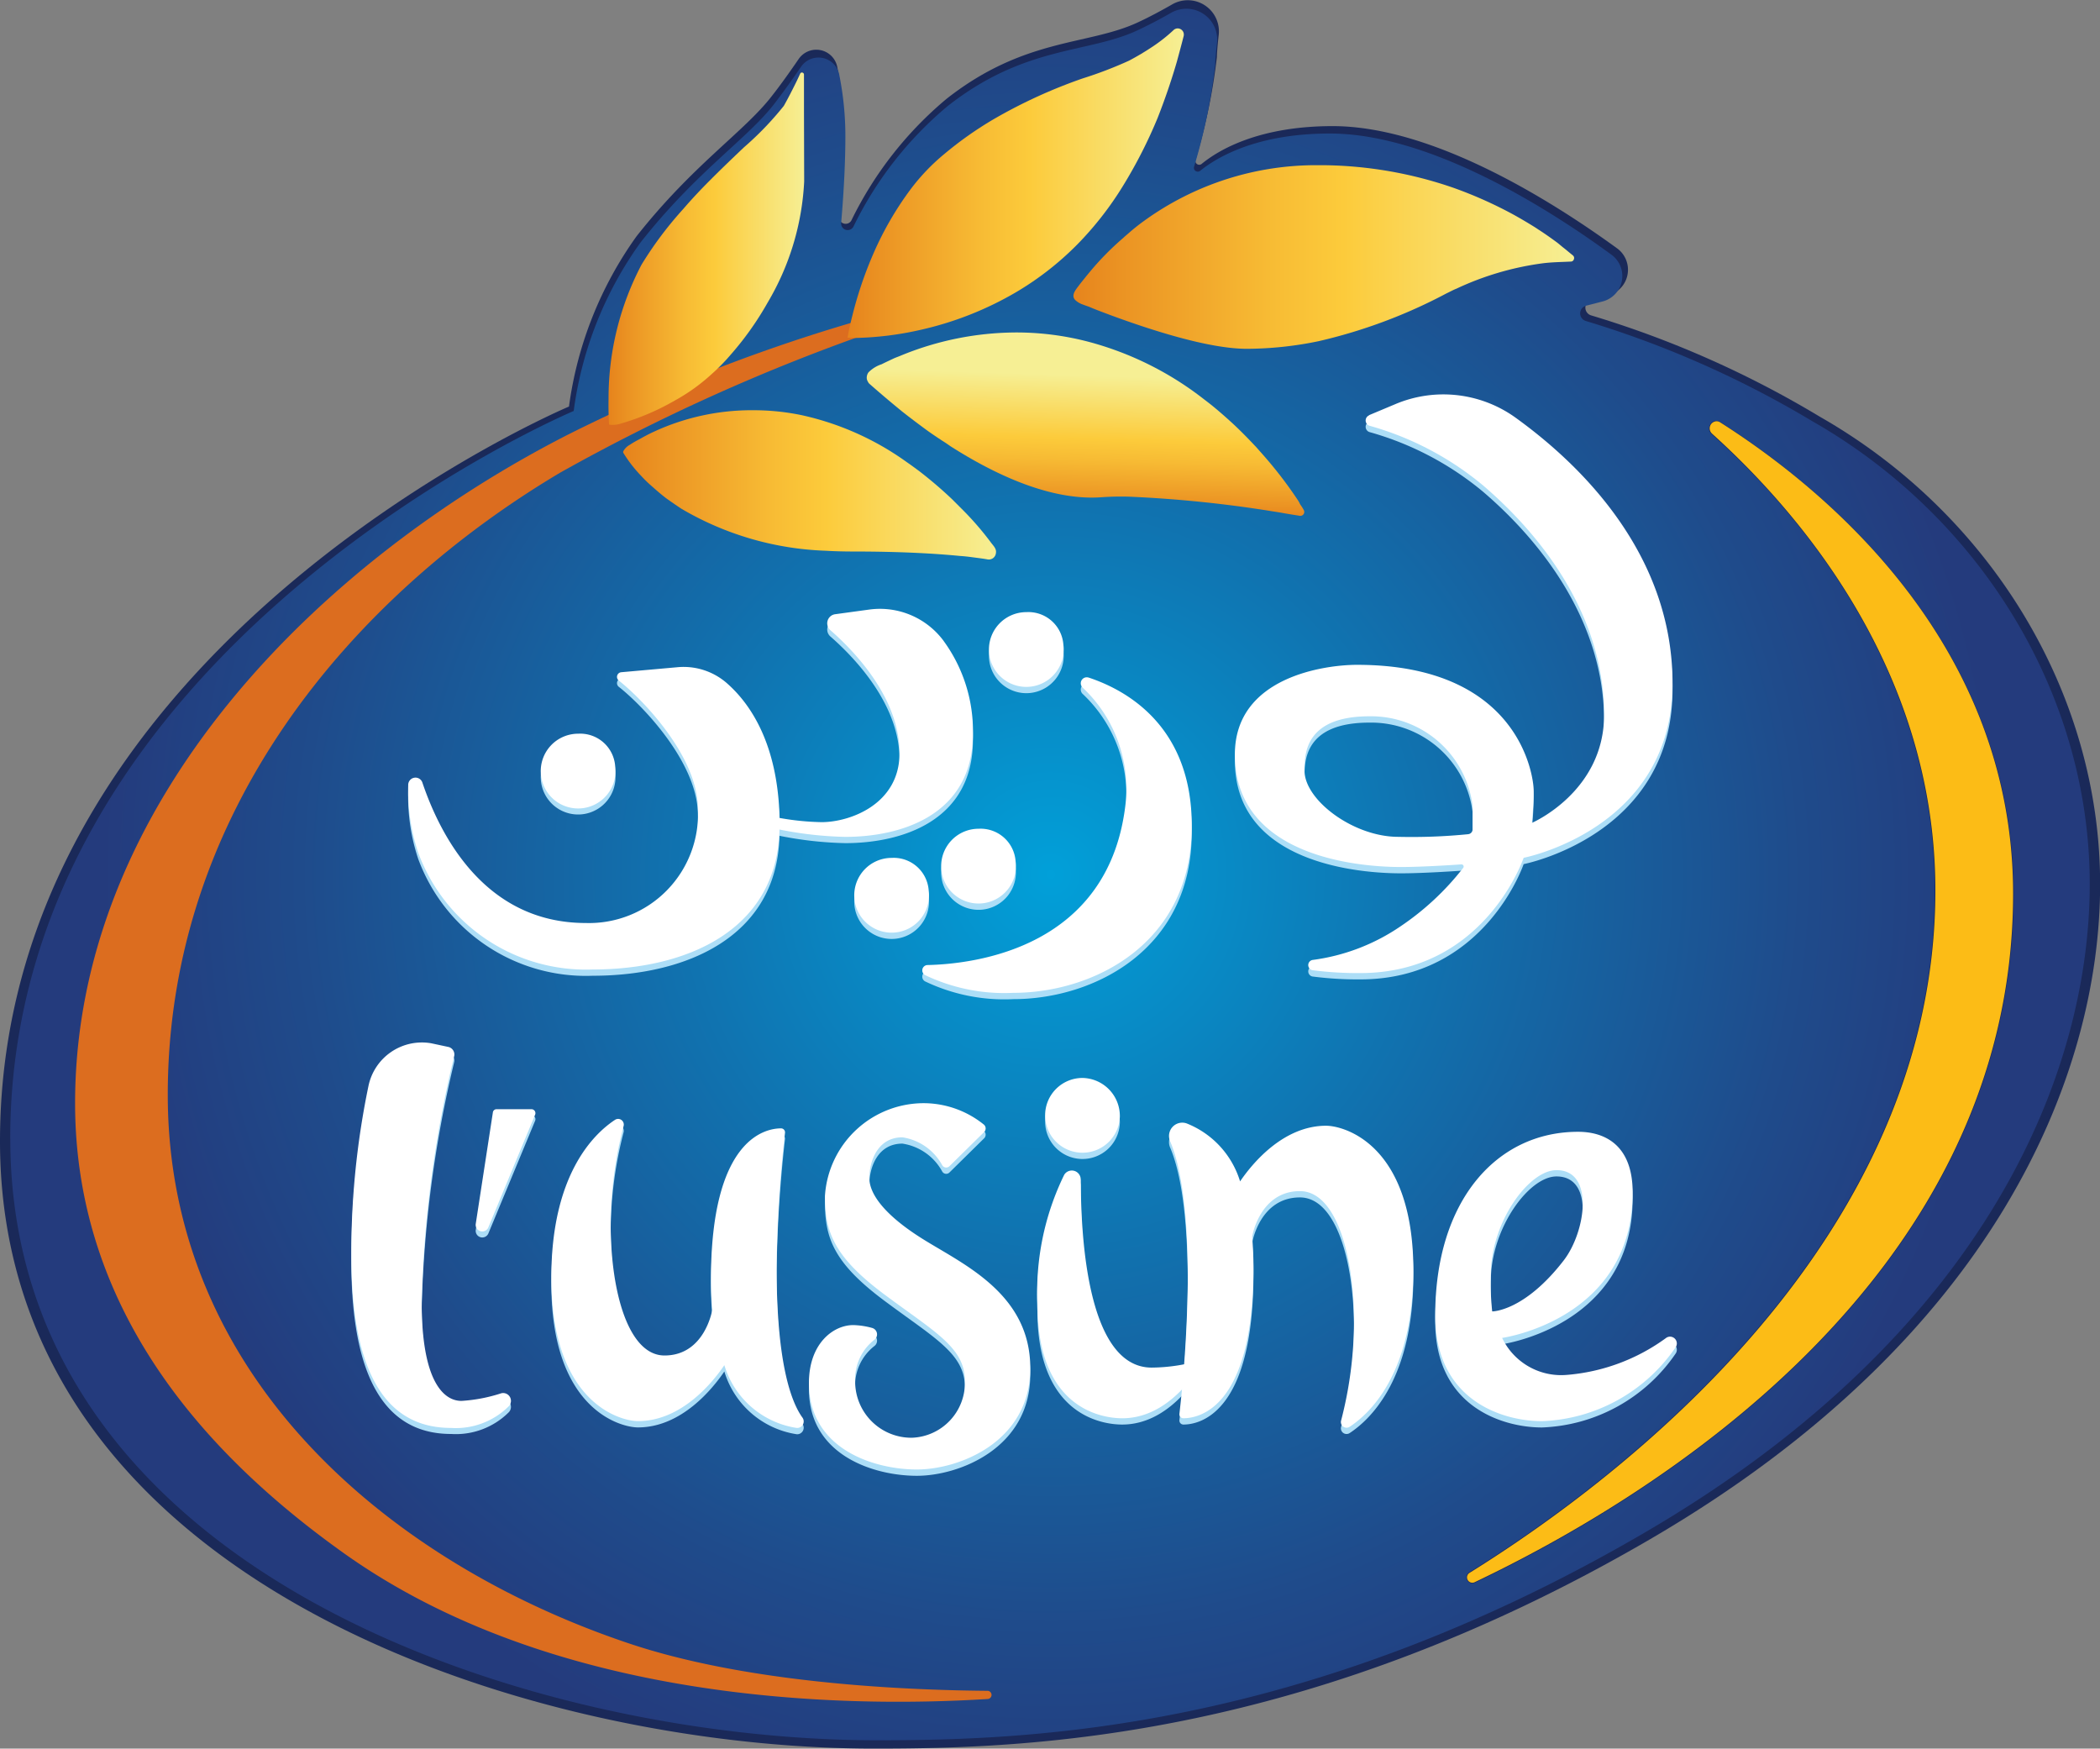
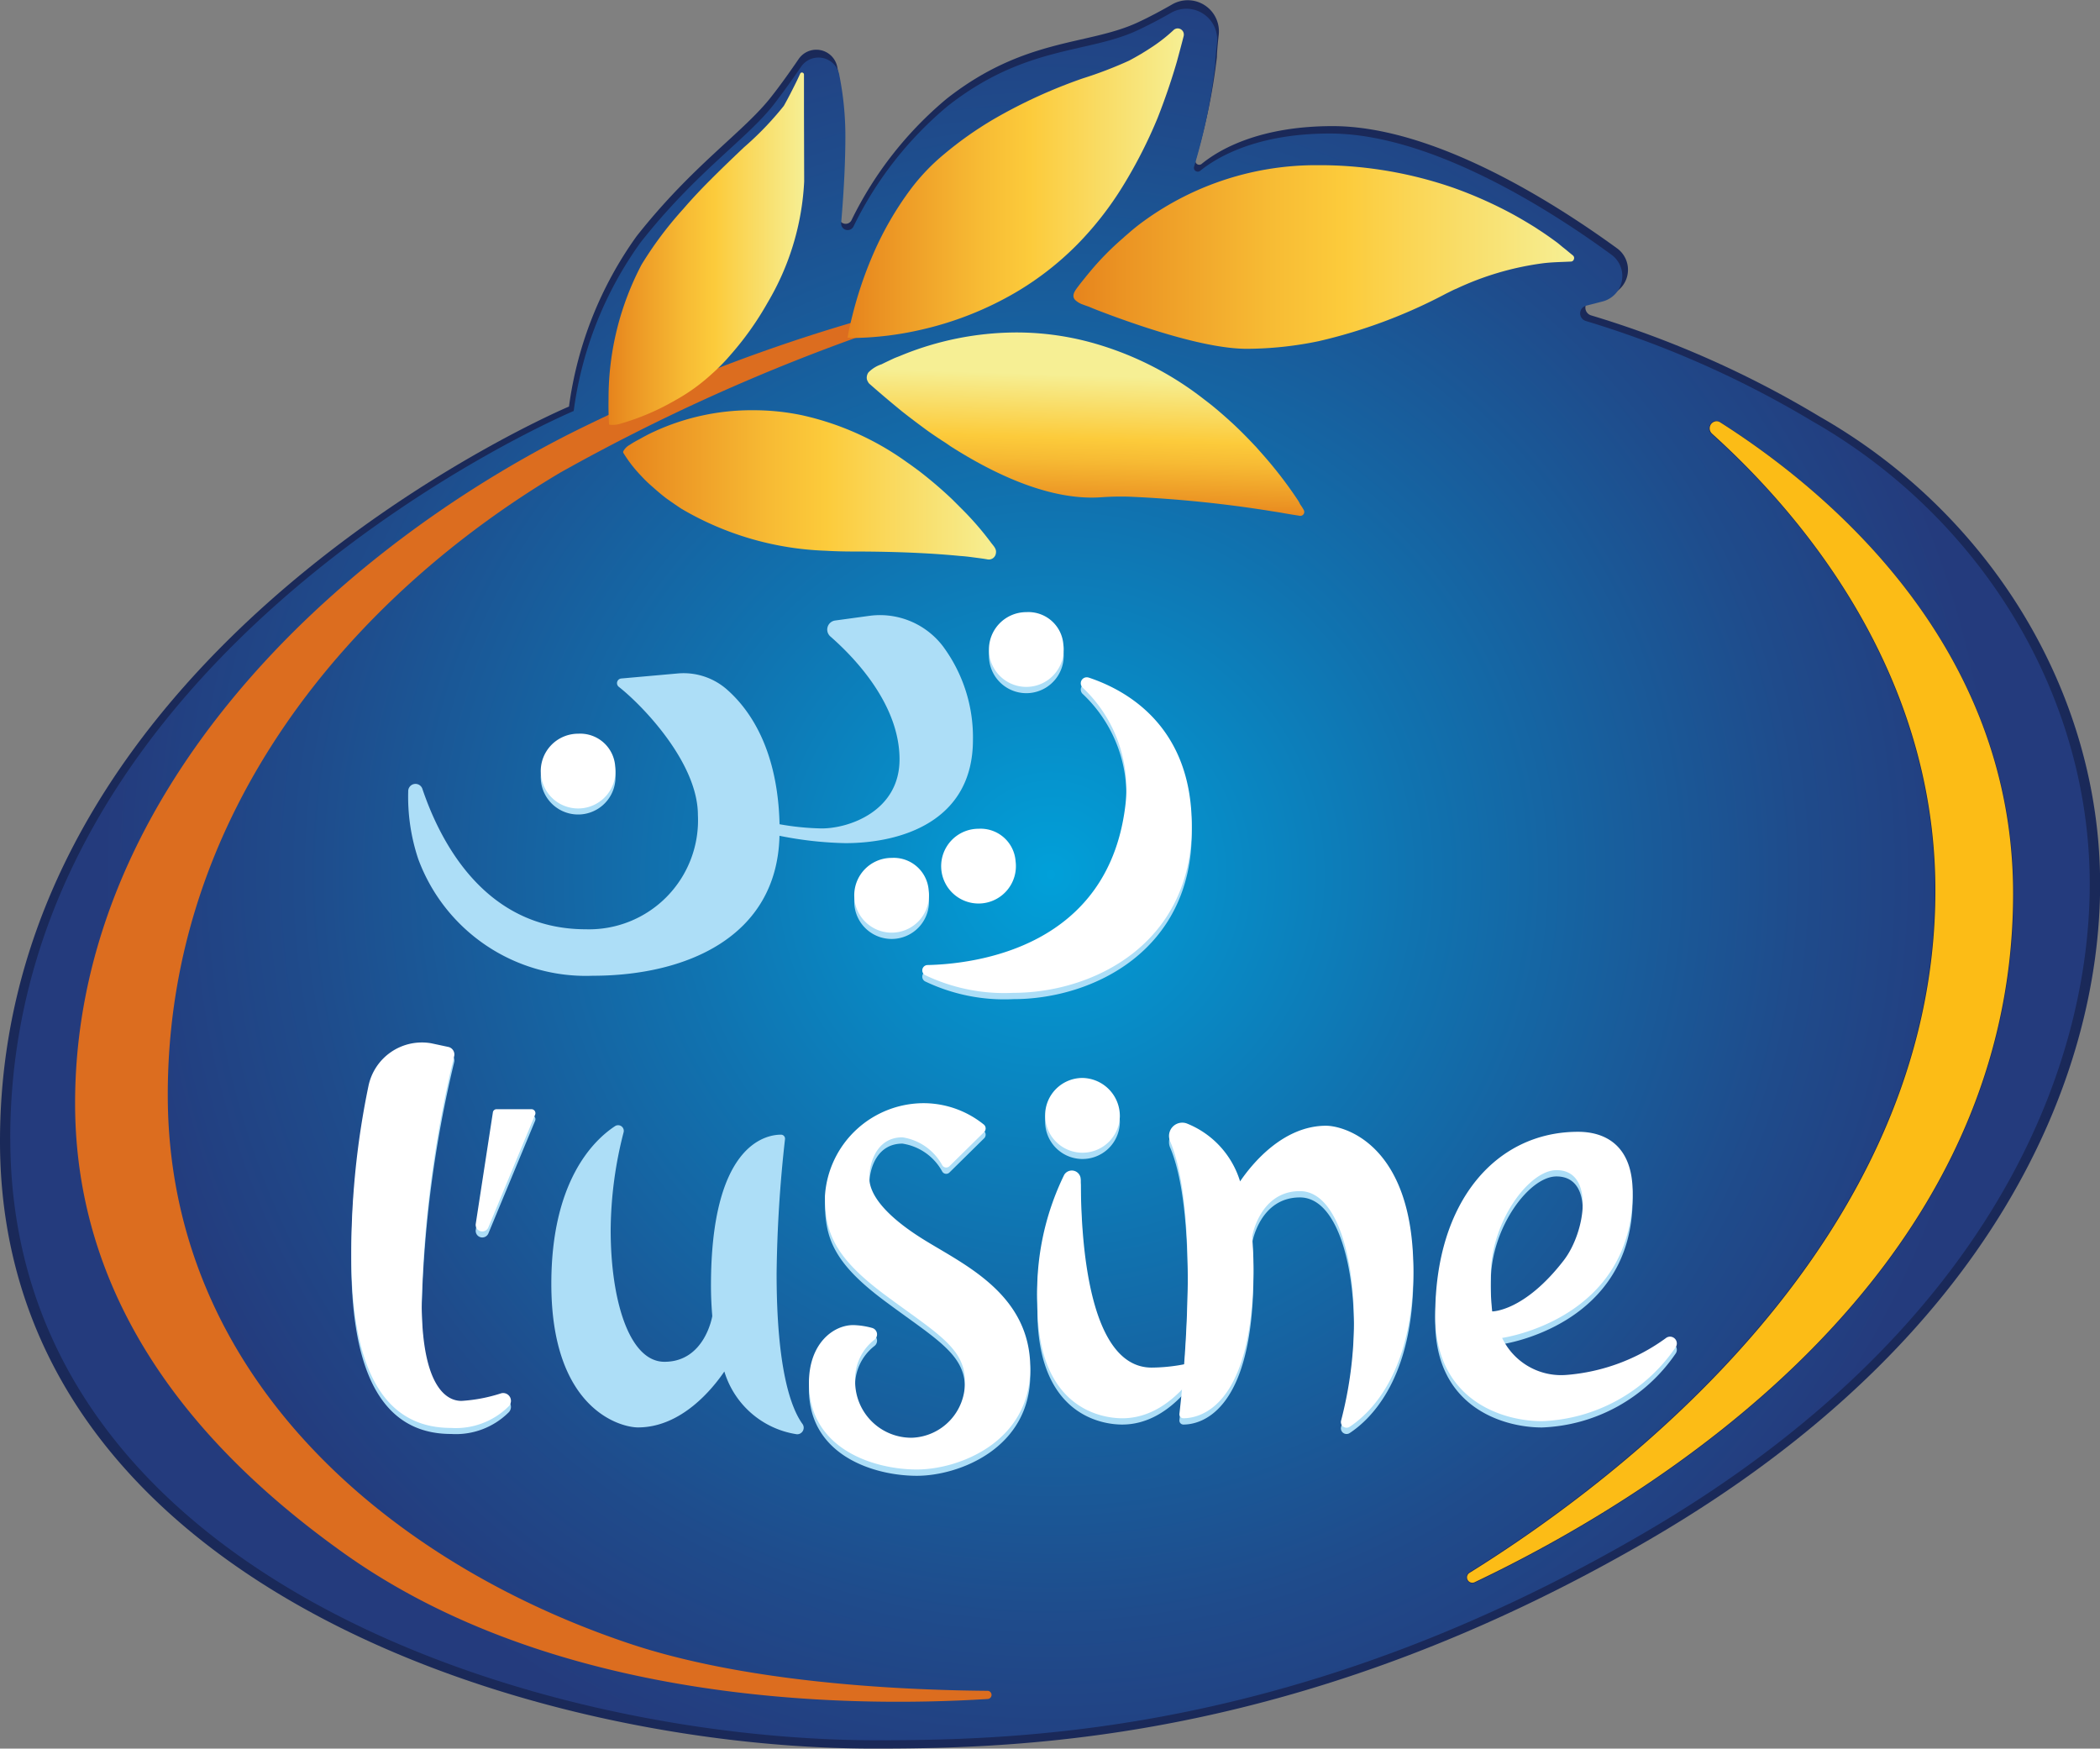
<svg xmlns="http://www.w3.org/2000/svg" xmlns:xlink="http://www.w3.org/1999/xlink" id="شعار_لوزين_SVG" data-name="شعار لوزين – SVG" width="117.987" height="98.236" viewBox="0 0 117.987 98.236">
  <rect x="0" y="0" width="117.987" height="98.236" fill="#808080" stroke="none" />
  <defs>
    <radialGradient id="radial-gradient" cx="0.5" cy="0.5" r="0.552" gradientTransform="translate(0.084) scale(0.833 1)" gradientUnits="objectBoundingBox">
      <stop offset="0" stop-color="#01a0d9" />
      <stop offset="0.387" stop-color="#1073b0" />
      <stop offset="0.791" stop-color="#1f4b8b" />
      <stop offset="1" stop-color="#243b7d" />
    </radialGradient>
    <linearGradient id="linear-gradient" y1="0.499" x2="1" y2="0.499" gradientUnits="objectBoundingBox">
      <stop offset="0" stop-color="#e6831c" />
      <stop offset="0.101" stop-color="#eb9323" />
      <stop offset="0.393" stop-color="#f7bb34" />
      <stop offset="0.543" stop-color="#fccb3b" />
      <stop offset="1" stop-color="#f6ef94" />
    </linearGradient>
    <linearGradient id="linear-gradient-2" x1="0.472" y1="0.987" x2="0.528" y2="0.236" xlink:href="#linear-gradient" />
    <linearGradient id="linear-gradient-3" x1="0" y1="0.496" x2="1" y2="0.496" xlink:href="#linear-gradient" />
    <linearGradient id="linear-gradient-4" x1="0" y1="0.501" x2="1" y2="0.501" xlink:href="#linear-gradient" />
    <linearGradient id="linear-gradient-5" x1="-0.001" y1="0.499" x2="1" y2="0.499" xlink:href="#linear-gradient" />
  </defs>
  <path id="Path_88797" data-name="Path 88797" d="M100.5,231.5c0-27.822,31.968-41.276,31.968-41.276a21.268,21.268,0,0,1,3.791-9.559c3.186-4.042,6.048-5.871,7.6-7.878.546-.693,1.062-1.431,1.519-2.095a1.2,1.2,0,0,1,2.169.487,17.942,17.942,0,0,1,.339,3.437c0,1.726-.118,3.54-.236,4.927a.366.366,0,0,0,.693.207,20.692,20.692,0,0,1,5.34-6.815c4.352-3.422,7.892-2.995,10.68-4.263.708-.325,1.387-.693,2.006-1.047a1.751,1.751,0,0,1,2.6,1.755c-.044.413-.089.826-.1,1.224a33.313,33.313,0,0,1-1.195,5.753.215.215,0,0,0,.339.236c.974-.8,3.231-2.124,7.361-2.124,5.709,0,12.465,4.308,15.991,6.874a1.489,1.489,0,0,1-.472,2.626l-.988.266a.451.451,0,0,0,0,.87,56.39,56.39,0,0,1,12.849,5.694c9.589,5.473,15.74,15.534,15.74,26.259s-5.886,25.492-25.27,36.792S158.21,265.62,149.639,265.62C130.329,265.635,100.5,256.356,100.5,231.5Z" transform="translate(-100.5 -167.384)" fill="#1a2959" />
  <path id="Path_88798" data-name="Path 88798" d="M104.4,234.078c0-27.557,31.658-40.878,31.658-40.878a20.886,20.886,0,0,1,3.747-9.456c3.157-4.013,5.989-5.812,7.524-7.8.531-.693,1.047-1.416,1.5-2.08a1.188,1.188,0,0,1,2.154.472,17.5,17.5,0,0,1,.339,3.408c0,1.711-.118,3.511-.236,4.883a.367.367,0,0,0,.693.207,20.472,20.472,0,0,1,5.281-6.756c4.308-3.393,7.8-2.965,10.577-4.219.708-.325,1.372-.679,1.992-1.033a1.731,1.731,0,0,1,2.567,1.741c-.044.413-.089.826-.1,1.21a32.642,32.642,0,0,1-1.18,5.694.215.215,0,0,0,.339.236c.974-.782,3.2-2.095,7.288-2.095,5.65,0,12.347,4.263,15.829,6.815a1.477,1.477,0,0,1-.472,2.611l-.974.251a.446.446,0,0,0,0,.856,56.408,56.408,0,0,1,12.731,5.635c9.486,5.414,15.578,15.386,15.578,25.993s-5.812,25.241-25,36.438-34.667,11.669-43.15,11.669c-19.133,0-48.682-9.176-48.682-33.8" transform="translate(-103.825 -170.111)" fill="url(#radial-gradient)" />
  <path id="Path_88799" data-name="Path 88799" d="M239.758,566.923a.433.433,0,0,1,.325.5,66.122,66.122,0,0,0-1.829,13.837c0,5.414,1.814,5.547,2.242,5.547a8.973,8.973,0,0,0,2.228-.428.438.438,0,0,1,.428.723,4.208,4.208,0,0,1-3.245,1.224c-3.024,0-5.606-2.095-5.606-9.692a46.053,46.053,0,0,1,.959-9.5,3.066,3.066,0,0,1,3.526-2.419Z" transform="translate(-214.562 -507.765)" fill="#addef7" />
  <path id="Path_88800" data-name="Path 88800" d="M324.6,612.662c-.634-.885-1.446-3.068-1.446-8.453a74.407,74.407,0,0,1,.472-7.538.225.225,0,0,0-.221-.251c-.9,0-3.939.6-3.939,8.482,0,.6.03,1.18.074,1.711h0s-.413,2.567-2.685,2.567c-1.992,0-3.024-3.482-3.024-7.406a22.449,22.449,0,0,1,.723-5.473.318.318,0,0,0-.487-.354c-1.21.8-3.57,3.1-3.57,8.851,0,7.081,3.909,8.069,4.868,8.069,2.449,0,4.2-2.183,4.853-3.142a5.039,5.039,0,0,0,4.072,3.526.367.367,0,0,0,.31-.59" transform="translate(-279.521 -532.674)" fill="#addef7" />
  <path id="Path_88801" data-name="Path 88801" d="M554.578,597.472c-2.434,0-4.175,2.154-4.839,3.127a5.1,5.1,0,0,0-3.009-3.26.745.745,0,0,0-.915,1.018c.5,1.18.988,3.437.988,7.76a74.071,74.071,0,0,1-.472,7.538.225.225,0,0,0,.221.251c.9,0,3.939-.59,3.939-8.482,0-.62-.03-1.18-.074-1.711,0-.03.428-2.567,2.685-2.567,1.992,0,3.039,3.481,3.039,7.406a22.449,22.449,0,0,1-.723,5.473.318.318,0,0,0,.487.354c1.21-.8,3.57-3.1,3.57-8.851-.03-7.066-3.939-8.055-4.9-8.055" transform="translate(-480.066 -533.874)" fill="#addef7" />
  <path id="Path_88802" data-name="Path 88802" d="M282.83,592.1h1.962a.224.224,0,0,1,.207.31l-2.626,6.329a.371.371,0,0,1-.708-.206l.959-6.24a.22.22,0,0,1,.207-.192" transform="translate(-254.933 -529.446)" fill="#addef7" />
  <path id="Path_88803" data-name="Path 88803" d="M498.034,615.979a.5.5,0,0,0-.929-.266A14.961,14.961,0,0,0,495.6,623c0,5.9,3.673,6.388,4.765,6.388,2.936,0,4.588-3.319,4.588-3.319a9.881,9.881,0,0,1-2.936.472c-3.6,0-3.983-7.287-3.983-10.562" transform="translate(-437.315 -549.356)" fill="#addef7" />
  <path id="Path_88804" data-name="Path 88804" d="M502.79,582.469a2.1,2.1,0,1,1-2.095-2.169,2.138,2.138,0,0,1,2.095,2.169" transform="translate(-439.872 -519.387)" fill="#addef7" />
  <path id="Path_88805" data-name="Path 88805" d="M418.44,591.523l-1.947,1.918a.259.259,0,0,1-.4-.044,3.071,3.071,0,0,0-2.242-1.578c-1.446,0-1.859,1.431-1.859,2.287s.782,2.051,3.068,3.467,5.975,3.068,5.975,7.214-4,5.694-6.373,5.694-6.063-1.121-6.063-4.868c0-2.2,1.357-3.245,2.493-3.245a4.306,4.306,0,0,1,1.062.162.376.376,0,0,1,.118.664,2.817,2.817,0,0,0-1.077,2.375,3.158,3.158,0,0,0,3.186,3.127,3.089,3.089,0,0,0,2.98-3.186c0-1.888-1.682-2.744-4.529-4.868s-3.334-3.526-3.334-5.532a5.564,5.564,0,0,1,5.68-5.208,5.4,5.4,0,0,1,3.26,1.21.285.285,0,0,1,0,.413" transform="translate(-363.149 -527.57)" fill="#addef7" />
  <path id="Path_88806" data-name="Path 88806" d="M658.194,604.208c0,7.155-7.332,8.173-7.332,8.173a3.675,3.675,0,0,0,3.6,2.08,10.939,10.939,0,0,0,5.635-2.095.382.382,0,0,1,.5.561,9.518,9.518,0,0,1-7.494,4.131c-2.2,0-6-1.151-6-5.945,0-6.447,3.452-10.312,8.025-10.312,1.578,0,3.068.811,3.068,3.408m-3.865,3.806c1.224-1.593,1.741-5.06-.413-5.06-1.549,0-3.644,2.877-3.688,5.768a14.816,14.816,0,0,0,.074,2.169s1.8,0,4.027-2.877" transform="translate(-566.466 -536.862)" fill="#addef7" />
-   <path id="Path_88807" data-name="Path 88807" d="M578.338,321.13l1.431-.6a6.942,6.942,0,0,1,6.8.738c3.644,2.626,8.822,7.642,8.822,14.929,0,8.187-8.365,9.8-8.365,9.8s-2.183,6.476-9.176,6.476a19.805,19.805,0,0,1-2.685-.162.292.292,0,0,1,0-.575,11.376,11.376,0,0,0,4.942-1.888,15.228,15.228,0,0,0,3.526-3.29.122.122,0,0,0-.1-.192c-.62.044-2.287.148-3.393.148-1.372,0-9.338-.162-9.338-6.329,0-4.367,5.089-5.03,6.86-5.03,9.146,0,9.928,6.27,9.928,7.066s-.1,1.815-.1,1.815,4.057-1.741,4.057-6.078c0-5.37-3.26-9.854-6.815-12.893a17.22,17.22,0,0,0-6.343-3.334.31.31,0,0,1-.044-.59m5.562,23.529a.275.275,0,0,0,.251-.28v-1.313a5.744,5.744,0,0,0-5.8-5.03c-3.644,0-3.644,2.154-3.644,3.054,0,1.652,2.744,3.717,5.266,3.717a32.115,32.115,0,0,0,3.924-.147" transform="translate(-501.421 -297.45)" fill="#addef7" />
  <path id="Path_88808" data-name="Path 88808" d="M461.129,427.709a.335.335,0,0,0-.325.561,7.807,7.807,0,0,1,2.434,6.373c-.841,8.276-8.5,9.161-11.153,9.22a.3.3,0,0,0-.133.561,10.307,10.307,0,0,0,4.971,1c4.455,0,10.017-2.729,10.017-9.368.015-5.635-3.7-7.656-5.812-8.35" transform="translate(-399.982 -389.292)" fill="#addef7" />
  <path id="Path_88809" data-name="Path 88809" d="M430.16,498.329a2.1,2.1,0,1,1-2.08-1.829,1.97,1.97,0,0,1,2.08,1.829" transform="translate(-377.982 -447.949)" fill="#addef7" />
-   <path id="Path_88810" data-name="Path 88810" d="M463.26,487.229a2.1,2.1,0,1,1-2.08-1.829,1.97,1.97,0,0,1,2.08,1.829" transform="translate(-406.199 -438.486)" fill="#addef7" />
  <path id="Path_88811" data-name="Path 88811" d="M481.46,404.729a2.1,2.1,0,1,1-2.08-1.829,1.97,1.97,0,0,1,2.08,1.829" transform="translate(-421.714 -368.157)" fill="#addef7" />
  <path id="Path_88812" data-name="Path 88812" d="M310.76,450.929a2.1,2.1,0,1,1-2.08-1.829,1.97,1.97,0,0,1,2.08,1.829" transform="translate(-276.196 -407.541)" fill="#addef7" />
  <path id="Path_88813" data-name="Path 88813" d="M286.086,403.471a4.451,4.451,0,0,0-4.175-1.785l-1.947.266a.514.514,0,0,0-.251.9c1.4,1.224,3.88,3.836,3.88,6.9,0,2.877-2.788,3.88-4.381,3.88a14.873,14.873,0,0,1-2.36-.236c-.1-4.16-1.637-6.388-2.906-7.524a3.692,3.692,0,0,0-2.847-.944l-3.142.28a.263.263,0,0,0-.133.472c1.3,1.018,4.44,4.249,4.44,7.2a6.123,6.123,0,0,1-6.3,6.417c-5.694,0-8.187-4.957-9.176-7.878a.409.409,0,0,0-.8.133,11.047,11.047,0,0,0,.561,3.791,10.04,10.04,0,0,0,9.81,6.565c5.207,0,10.356-2.154,10.489-7.863a20.753,20.753,0,0,0,3.7.413c3.142,0,7.169-1.224,7.169-5.8a8.579,8.579,0,0,0-1.637-5.193" transform="translate(-233.053 -367.09)" fill="#addef7" />
  <path id="Path_88814" data-name="Path 88814" d="M673.531,327.937c-.384-.251-.782.31-.443.62,4.78,4.278,12.554,13.174,12.554,25.669,0,19.635-17.6,33-26.155,38.326a.3.3,0,0,0,.28.531c9.618-4.573,30.242-16.921,30.242-38.68C689.994,340.417,679.52,331.758,673.531,327.937Z" transform="translate(-576.905 -304.199)" fill="none" stroke="#1a2959" stroke-miterlimit="10" stroke-width="0.067" />
  <g id="Group_38478" data-name="Group 38478" transform="translate(82.435 23.665)">
    <path id="Path_88815" data-name="Path 88815" d="M673.051,328.493c4.765,4.293,12.554,13.174,12.554,25.669,0,19.635-17.6,33-26.155,38.326a.3.3,0,0,0,.28.531c9.618-4.573,30.242-16.906,30.242-38.68,0-14-10.474-22.674-16.463-26.48a.369.369,0,0,0-.206-.059.4.4,0,0,0-.251.693" transform="translate(-659.302 -327.8)" fill="#fcbc16" />
  </g>
  <g id="Group_38479" data-name="Group 38479" transform="translate(19.738 22.154)">
    <path id="Path_88816" data-name="Path 88816" d="M239.758,564.623a.433.433,0,0,1,.325.5,66.124,66.124,0,0,0-1.829,13.837c0,5.414,1.814,5.547,2.242,5.547a8.973,8.973,0,0,0,2.228-.428.438.438,0,0,1,.428.723,4.208,4.208,0,0,1-3.245,1.224c-3.024,0-5.606-2.095-5.606-9.692a46.054,46.054,0,0,1,.959-9.5,3.066,3.066,0,0,1,3.526-2.419Z" transform="translate(-234.3 -527.958)" fill="#fff" />
-     <path id="Path_88817" data-name="Path 88817" d="M324.6,610.262c-.634-.885-1.446-3.068-1.446-8.453a74.405,74.405,0,0,1,.472-7.538.225.225,0,0,0-.221-.251c-.9,0-3.939.6-3.939,8.482,0,.6.03,1.18.074,1.711h0s-.413,2.567-2.685,2.567c-1.992,0-3.024-3.481-3.024-7.406a22.45,22.45,0,0,1,.723-5.473.318.318,0,0,0-.487-.354c-1.21.8-3.57,3.1-3.57,8.851,0,7.081,3.909,8.069,4.868,8.069,2.449,0,4.2-2.183,4.853-3.142a5.039,5.039,0,0,0,4.072,3.526.367.367,0,0,0,.31-.59" transform="translate(-299.259 -552.782)" fill="#fff" />
    <path id="Path_88818" data-name="Path 88818" d="M554.578,595.072c-2.434,0-4.175,2.154-4.839,3.127a5.1,5.1,0,0,0-3.009-3.26.745.745,0,0,0-.915,1.018c.5,1.18.988,3.437.988,7.76a74.068,74.068,0,0,1-.472,7.538.225.225,0,0,0,.221.251c.9,0,3.939-.59,3.939-8.482,0-.62-.03-1.18-.074-1.711,0-.029.428-2.567,2.685-2.567,1.992,0,3.039,3.481,3.039,7.406a22.448,22.448,0,0,1-.723,5.473.318.318,0,0,0,.487.354c1.21-.8,3.57-3.1,3.57-8.851-.03-7.066-3.939-8.055-4.9-8.055" transform="translate(-499.804 -553.982)" fill="#fff" />
    <path id="Path_88819" data-name="Path 88819" d="M282.83,589.8h1.962a.224.224,0,0,1,.207.31l-2.626,6.329a.371.371,0,0,1-.708-.207l.959-6.24a.208.208,0,0,1,.207-.192" transform="translate(-274.672 -549.639)" fill="#fff" />
    <path id="Path_88820" data-name="Path 88820" d="M498.034,613.579a.5.5,0,0,0-.929-.265,14.96,14.96,0,0,0-1.5,7.287c0,5.9,3.673,6.388,4.765,6.388,2.936,0,4.588-3.319,4.588-3.319a9.882,9.882,0,0,1-2.936.472c-3.6,0-3.983-7.287-3.983-10.562" transform="translate(-457.053 -569.464)" fill="#fff" />
    <path id="Path_88821" data-name="Path 88821" d="M502.79,580.069a2.1,2.1,0,1,1-2.095-2.169,2.138,2.138,0,0,1,2.095,2.169" transform="translate(-459.61 -539.494)" fill="#fff" />
    <path id="Path_88822" data-name="Path 88822" d="M418.44,589.123l-1.947,1.918a.259.259,0,0,1-.4-.044,3.071,3.071,0,0,0-2.242-1.578c-1.446,0-1.859,1.431-1.859,2.287s.782,2.05,3.068,3.467,5.975,3.068,5.975,7.214-4,5.694-6.373,5.694-6.063-1.121-6.063-4.868c0-2.2,1.357-3.245,2.493-3.245a4.309,4.309,0,0,1,1.062.162.376.376,0,0,1,.118.664,2.816,2.816,0,0,0-1.077,2.375,3.158,3.158,0,0,0,3.186,3.128,3.089,3.089,0,0,0,2.98-3.187c0-1.888-1.682-2.744-4.529-4.868s-3.334-3.526-3.334-5.532a5.564,5.564,0,0,1,5.68-5.207,5.4,5.4,0,0,1,3.26,1.21.285.285,0,0,1,0,.413" transform="translate(-382.887 -547.678)" fill="#fff" />
    <path id="Path_88823" data-name="Path 88823" d="M658.194,601.808c0,7.155-7.332,8.173-7.332,8.173a3.675,3.675,0,0,0,3.6,2.08,10.94,10.94,0,0,0,5.635-2.095.382.382,0,0,1,.5.561,9.518,9.518,0,0,1-7.494,4.131c-2.2,0-6-1.151-6-5.945,0-6.447,3.452-10.312,8.025-10.312,1.578,0,3.068.811,3.068,3.408m-3.865,3.806c1.224-1.593,1.741-5.06-.413-5.06-1.549,0-3.644,2.877-3.688,5.768a14.817,14.817,0,0,0,.074,2.169s1.8.015,4.027-2.877" transform="translate(-586.204 -556.97)" fill="#fff" />
-     <path id="Path_88824" data-name="Path 88824" d="M578.338,318.729l1.431-.6a6.942,6.942,0,0,1,6.8.738c3.644,2.626,8.822,7.642,8.822,14.929,0,8.187-8.365,9.8-8.365,9.8s-2.183,6.476-9.176,6.476a19.794,19.794,0,0,1-2.685-.162.292.292,0,0,1,0-.575,11.376,11.376,0,0,0,4.942-1.888,15.227,15.227,0,0,0,3.526-3.29.122.122,0,0,0-.1-.192c-.62.044-2.287.148-3.393.148-1.372,0-9.338-.162-9.338-6.329,0-4.367,5.089-5.03,6.86-5.03,9.146,0,9.928,6.27,9.928,7.066s-.1,1.814-.1,1.814,4.057-1.741,4.057-6.078c0-5.37-3.26-9.854-6.815-12.893a17.221,17.221,0,0,0-6.343-3.334.31.31,0,0,1-.044-.59m5.562,23.53a.275.275,0,0,0,.251-.28v-1.313a5.744,5.744,0,0,0-5.8-5.03c-3.644,0-3.644,2.154-3.644,3.054,0,1.652,2.744,3.718,5.266,3.718a32.126,32.126,0,0,0,3.924-.148" transform="translate(-521.159 -317.558)" fill="#fff" />
    <path id="Path_88825" data-name="Path 88825" d="M461.129,425.309a.335.335,0,0,0-.325.561,7.807,7.807,0,0,1,2.434,6.373c-.841,8.276-8.5,9.161-11.153,9.22a.3.3,0,0,0-.133.561,10.307,10.307,0,0,0,4.971,1c4.455,0,10.017-2.729,10.017-9.368.015-5.635-3.7-7.656-5.812-8.35" transform="translate(-419.72 -409.4)" fill="#fff" />
    <path id="Path_88826" data-name="Path 88826" d="M430.16,495.929a2.1,2.1,0,1,1-2.08-1.829,1.97,1.97,0,0,1,2.08,1.829" transform="translate(-397.72 -468.057)" fill="#fff" />
    <path id="Path_88827" data-name="Path 88827" d="M463.26,484.829A2.1,2.1,0,1,1,461.18,483a1.97,1.97,0,0,1,2.08,1.829" transform="translate(-425.937 -458.594)" fill="#fff" />
    <path id="Path_88828" data-name="Path 88828" d="M481.46,402.329a2.1,2.1,0,1,1-2.08-1.829,1.97,1.97,0,0,1,2.08,1.829" transform="translate(-441.453 -388.264)" fill="#fff" />
    <path id="Path_88829" data-name="Path 88829" d="M310.76,448.629a2.1,2.1,0,1,1-2.08-1.829,1.97,1.97,0,0,1,2.08,1.829" transform="translate(-295.934 -427.734)" fill="#fff" />
-     <path id="Path_88830" data-name="Path 88830" d="M286.086,401.071a4.451,4.451,0,0,0-4.175-1.785l-1.947.266a.514.514,0,0,0-.251.9c1.4,1.224,3.88,3.836,3.88,6.9,0,2.877-2.788,3.88-4.381,3.88a14.873,14.873,0,0,1-2.36-.236c-.1-4.16-1.637-6.388-2.906-7.523a3.691,3.691,0,0,0-2.847-.944l-3.142.28a.263.263,0,0,0-.133.472c1.3,1.018,4.44,4.249,4.44,7.2a6.123,6.123,0,0,1-6.3,6.417c-5.694,0-8.187-4.957-9.176-7.878a.409.409,0,0,0-.8.133,11.047,11.047,0,0,0,.561,3.791,10.04,10.04,0,0,0,9.81,6.565c5.207,0,10.356-2.154,10.489-7.863a20.753,20.753,0,0,0,3.7.413c3.142,0,7.169-1.224,7.169-5.8a8.579,8.579,0,0,0-1.637-5.193" transform="translate(-252.791 -387.197)" fill="#fff" />
  </g>
  <path id="Path_88831" data-name="Path 88831" d="M180.393,365.819a.23.23,0,0,0-.015-.457c-5.384-.044-13.808-.516-20.225-2.685-13.395-4.514-25.846-14.959-25.846-30.8,0-15.947,10.4-28.029,22.04-34.948a109.978,109.978,0,0,1,17.629-7.937.409.409,0,0,0-.236-.782,95.85,95.85,0,0,0-16.921,6.565c-13.867,7.066-27.719,20.594-27.719,37.573,0,12.185,8.04,20.24,15.062,25.255,11.816,8.438,27.985,8.733,36.231,8.217" transform="translate(-124.881 -270.371)" fill="#dc6d1f" />
  <path id="Path_88832" data-name="Path 88832" d="M343.173,197.183v-2.065a.116.116,0,0,0-.118-.118c-.044,0-.074.015-.1.074-.074.162-.162.354-.266.561-.177.354-.4.8-.649,1.239a17.675,17.675,0,0,1-2.242,2.331c-.59.561-1.239,1.18-1.9,1.844-.5.5-1.018,1.047-1.5,1.608a20.841,20.841,0,0,0-2.346,3.127,16.128,16.128,0,0,0-1.859,7.538c-.015.9.03,1.46.03,1.46a1.507,1.507,0,0,0,.708-.074,13.561,13.561,0,0,0,2.965-1.269,10.557,10.557,0,0,0,2.065-1.475,10.746,10.746,0,0,0,1.077-1.092,17.243,17.243,0,0,0,2.095-2.95,14.748,14.748,0,0,0,2.051-6.8Z" transform="translate(-298.002 -190.926)" fill="url(#linear-gradient)" />
  <path id="Path_88833" data-name="Path 88833" d="M454.863,303.4a23.458,23.458,0,0,0-1.992-2.582l-.354-.4c-.1-.1-.207-.221-.31-.325-.369-.384-.767-.782-1.195-1.165-.31-.28-.634-.561-.959-.826-.148-.118-.3-.236-.457-.354a18.054,18.054,0,0,0-6.388-3.2A15.921,15.921,0,0,0,439,294a17.157,17.157,0,0,0-6.432,1.3c-.133.059-.266.1-.4.162-.251.118-.472.221-.679.325a1.83,1.83,0,0,0-.738.457.5.5,0,0,0-.089.221.415.415,0,0,0,.059.3.374.374,0,0,0,.118.147c.4.354,1.018.885,1.77,1.5.089.074.192.148.28.221q.487.376,1.062.8c.28.207.59.413.9.62.162.1.324.207.487.325,2.537,1.623,5.694,3.1,8.541,2.877.443-.03.944-.044,1.49-.03a69.185,69.185,0,0,1,8.1.826c.192.03.384.059.546.089.4.074.723.118.974.162a.221.221,0,0,0,.221-.325,2.9,2.9,0,0,0-.207-.325A1.6,1.6,0,0,0,454.863,303.4Z" transform="translate(-381.958 -275.322)" fill="url(#linear-gradient-2)" />
  <path id="Path_88834" data-name="Path 88834" d="M356.948,329.235l-.634-.634c-.28-.266-.59-.546-.9-.811s-.62-.516-.944-.767c-.221-.162-.457-.339-.693-.5a15.982,15.982,0,0,0-5.9-2.641,13.287,13.287,0,0,0-2.7-.28,13.091,13.091,0,0,0-5.591,1.195c-.325.147-.62.31-.856.443a5.41,5.41,0,0,0-.531.31.891.891,0,0,0-.354.354.111.111,0,0,0,.015.118,7.493,7.493,0,0,0,.988,1.269,7.011,7.011,0,0,0,.575.561c.251.221.516.457.826.693.266.192.546.384.856.59a17.139,17.139,0,0,0,8.084,2.36c.5.029,1.033.044,1.564.044,2.714,0,4.662.118,6.019.251.251.015.487.044.708.074.325.044.59.074.826.118a.4.4,0,0,0,.472-.354c.044-.236-.133-.4-.266-.575A16.856,16.856,0,0,0,356.948,329.235Z" transform="translate(-302.823 -300.555)" fill="url(#linear-gradient-3)" />
  <path id="Path_88835" data-name="Path 88835" d="M537.282,235.714a.173.173,0,0,0,.162-.118.186.186,0,0,0-.044-.221l-.487-.4c-.133-.1-.266-.221-.4-.325-.3-.221-.649-.472-1.062-.738l-.133-.089c-.4-.251-.841-.516-1.328-.782a23.638,23.638,0,0,0-3.319-1.475A23.015,23.015,0,0,0,523.4,230.3h-.31a16.472,16.472,0,0,0-9.81,3.142,11.318,11.318,0,0,0-.9.723c-.088.074-.177.148-.251.221a15.863,15.863,0,0,0-1.8,1.815c-.251.3-.472.575-.649.8-.177.251-.531.6-.236.885a1.189,1.189,0,0,0,.4.236c.148.059.28.1.369.133.339.148.752.3,1.21.472,2.2.811,5.488,1.888,7.642,1.888a20.141,20.141,0,0,0,4.042-.428,29.336,29.336,0,0,0,7.184-2.685c.192-.089.369-.192.561-.266a16.459,16.459,0,0,1,4.78-1.416C536.191,235.743,536.722,235.743,537.282,235.714Z" transform="translate(-449.021 -221.019)" fill="url(#linear-gradient-4)" />
  <path id="Path_88836" data-name="Path 88836" d="M441.8,180.074c.148-.546.28-1.033.384-1.446a.347.347,0,0,0-.339-.428.338.338,0,0,0-.236.1,8.978,8.978,0,0,1-1.136.9,14.948,14.948,0,0,1-1.357.811,22.585,22.585,0,0,1-2.611,1,28.82,28.82,0,0,0-4.942,2.257,20.33,20.33,0,0,0-2.832,1.992,11.548,11.548,0,0,0-1.9,1.992A18.269,18.269,0,0,0,424.687,191a22.076,22.076,0,0,0-1.121,3.349c-.192.752-.266,1.224-.266,1.224s.192.015.531.015a18.056,18.056,0,0,0,3.526-.443,18.716,18.716,0,0,0,5.384-2.11,16.91,16.91,0,0,0,3.482-2.714,18.491,18.491,0,0,0,2.552-3.275,26.723,26.723,0,0,0,1.947-3.821C441.179,182.065,441.534,180.988,441.8,180.074Z" transform="translate(-375.68 -176.604)" fill="url(#linear-gradient-5)" />
</svg>